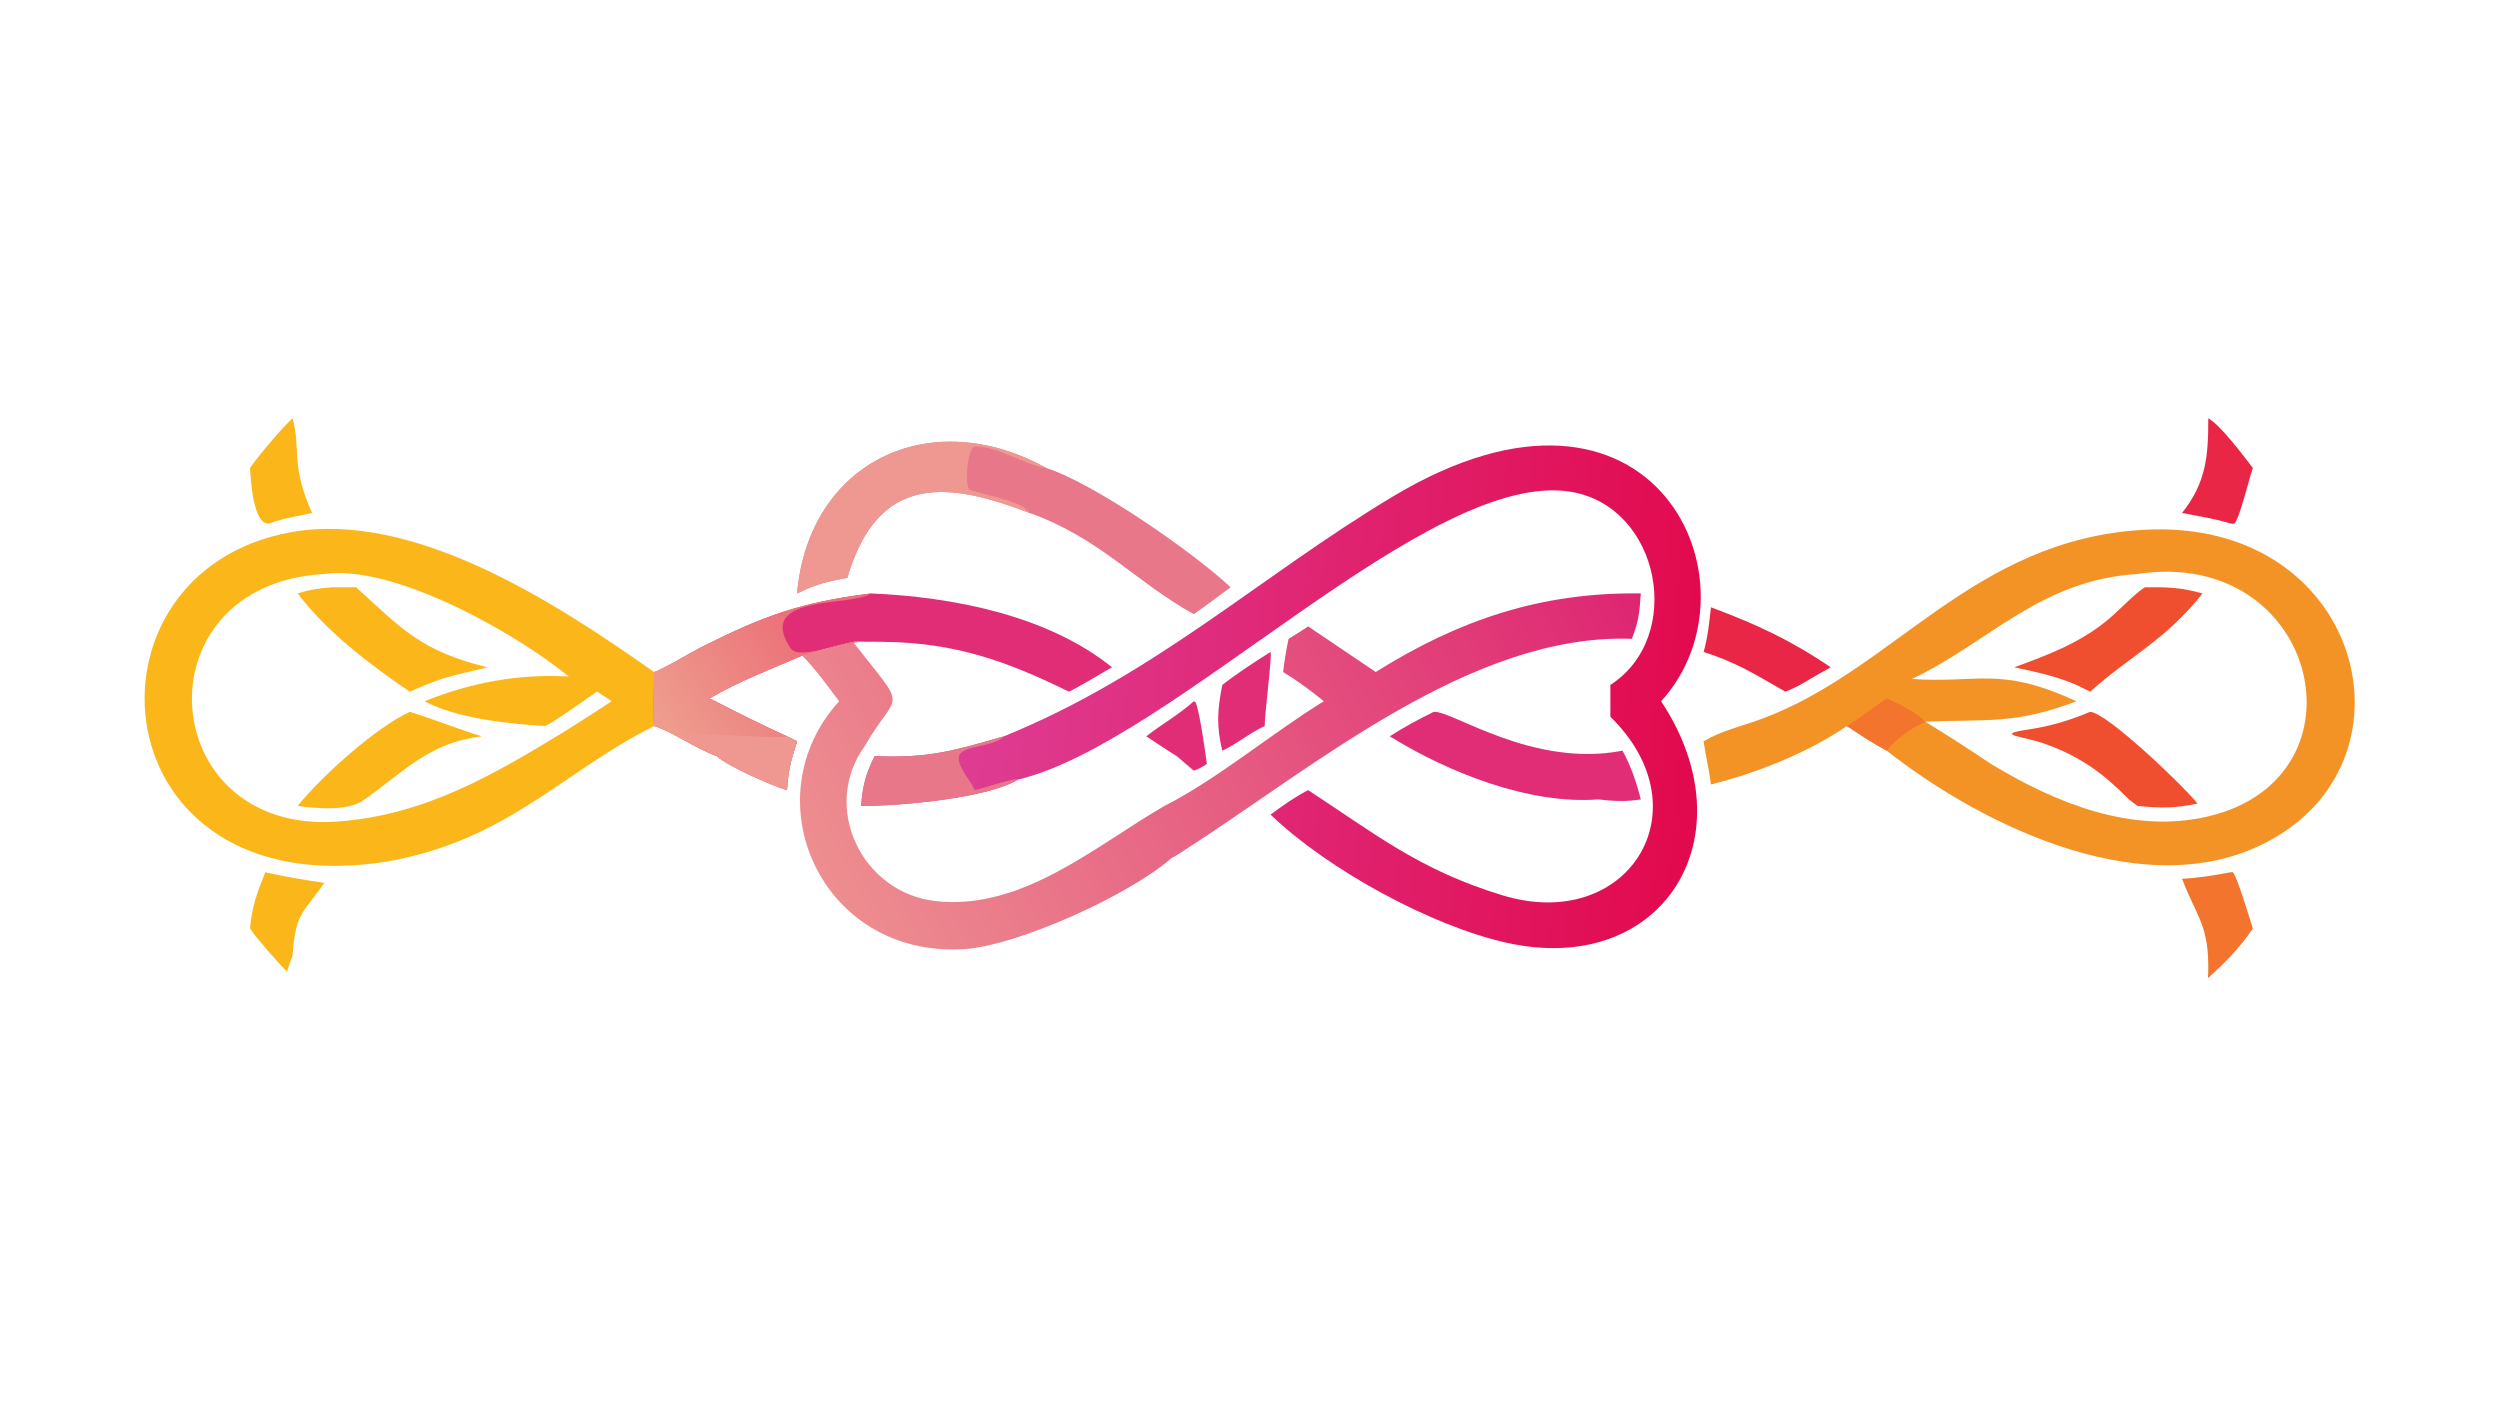
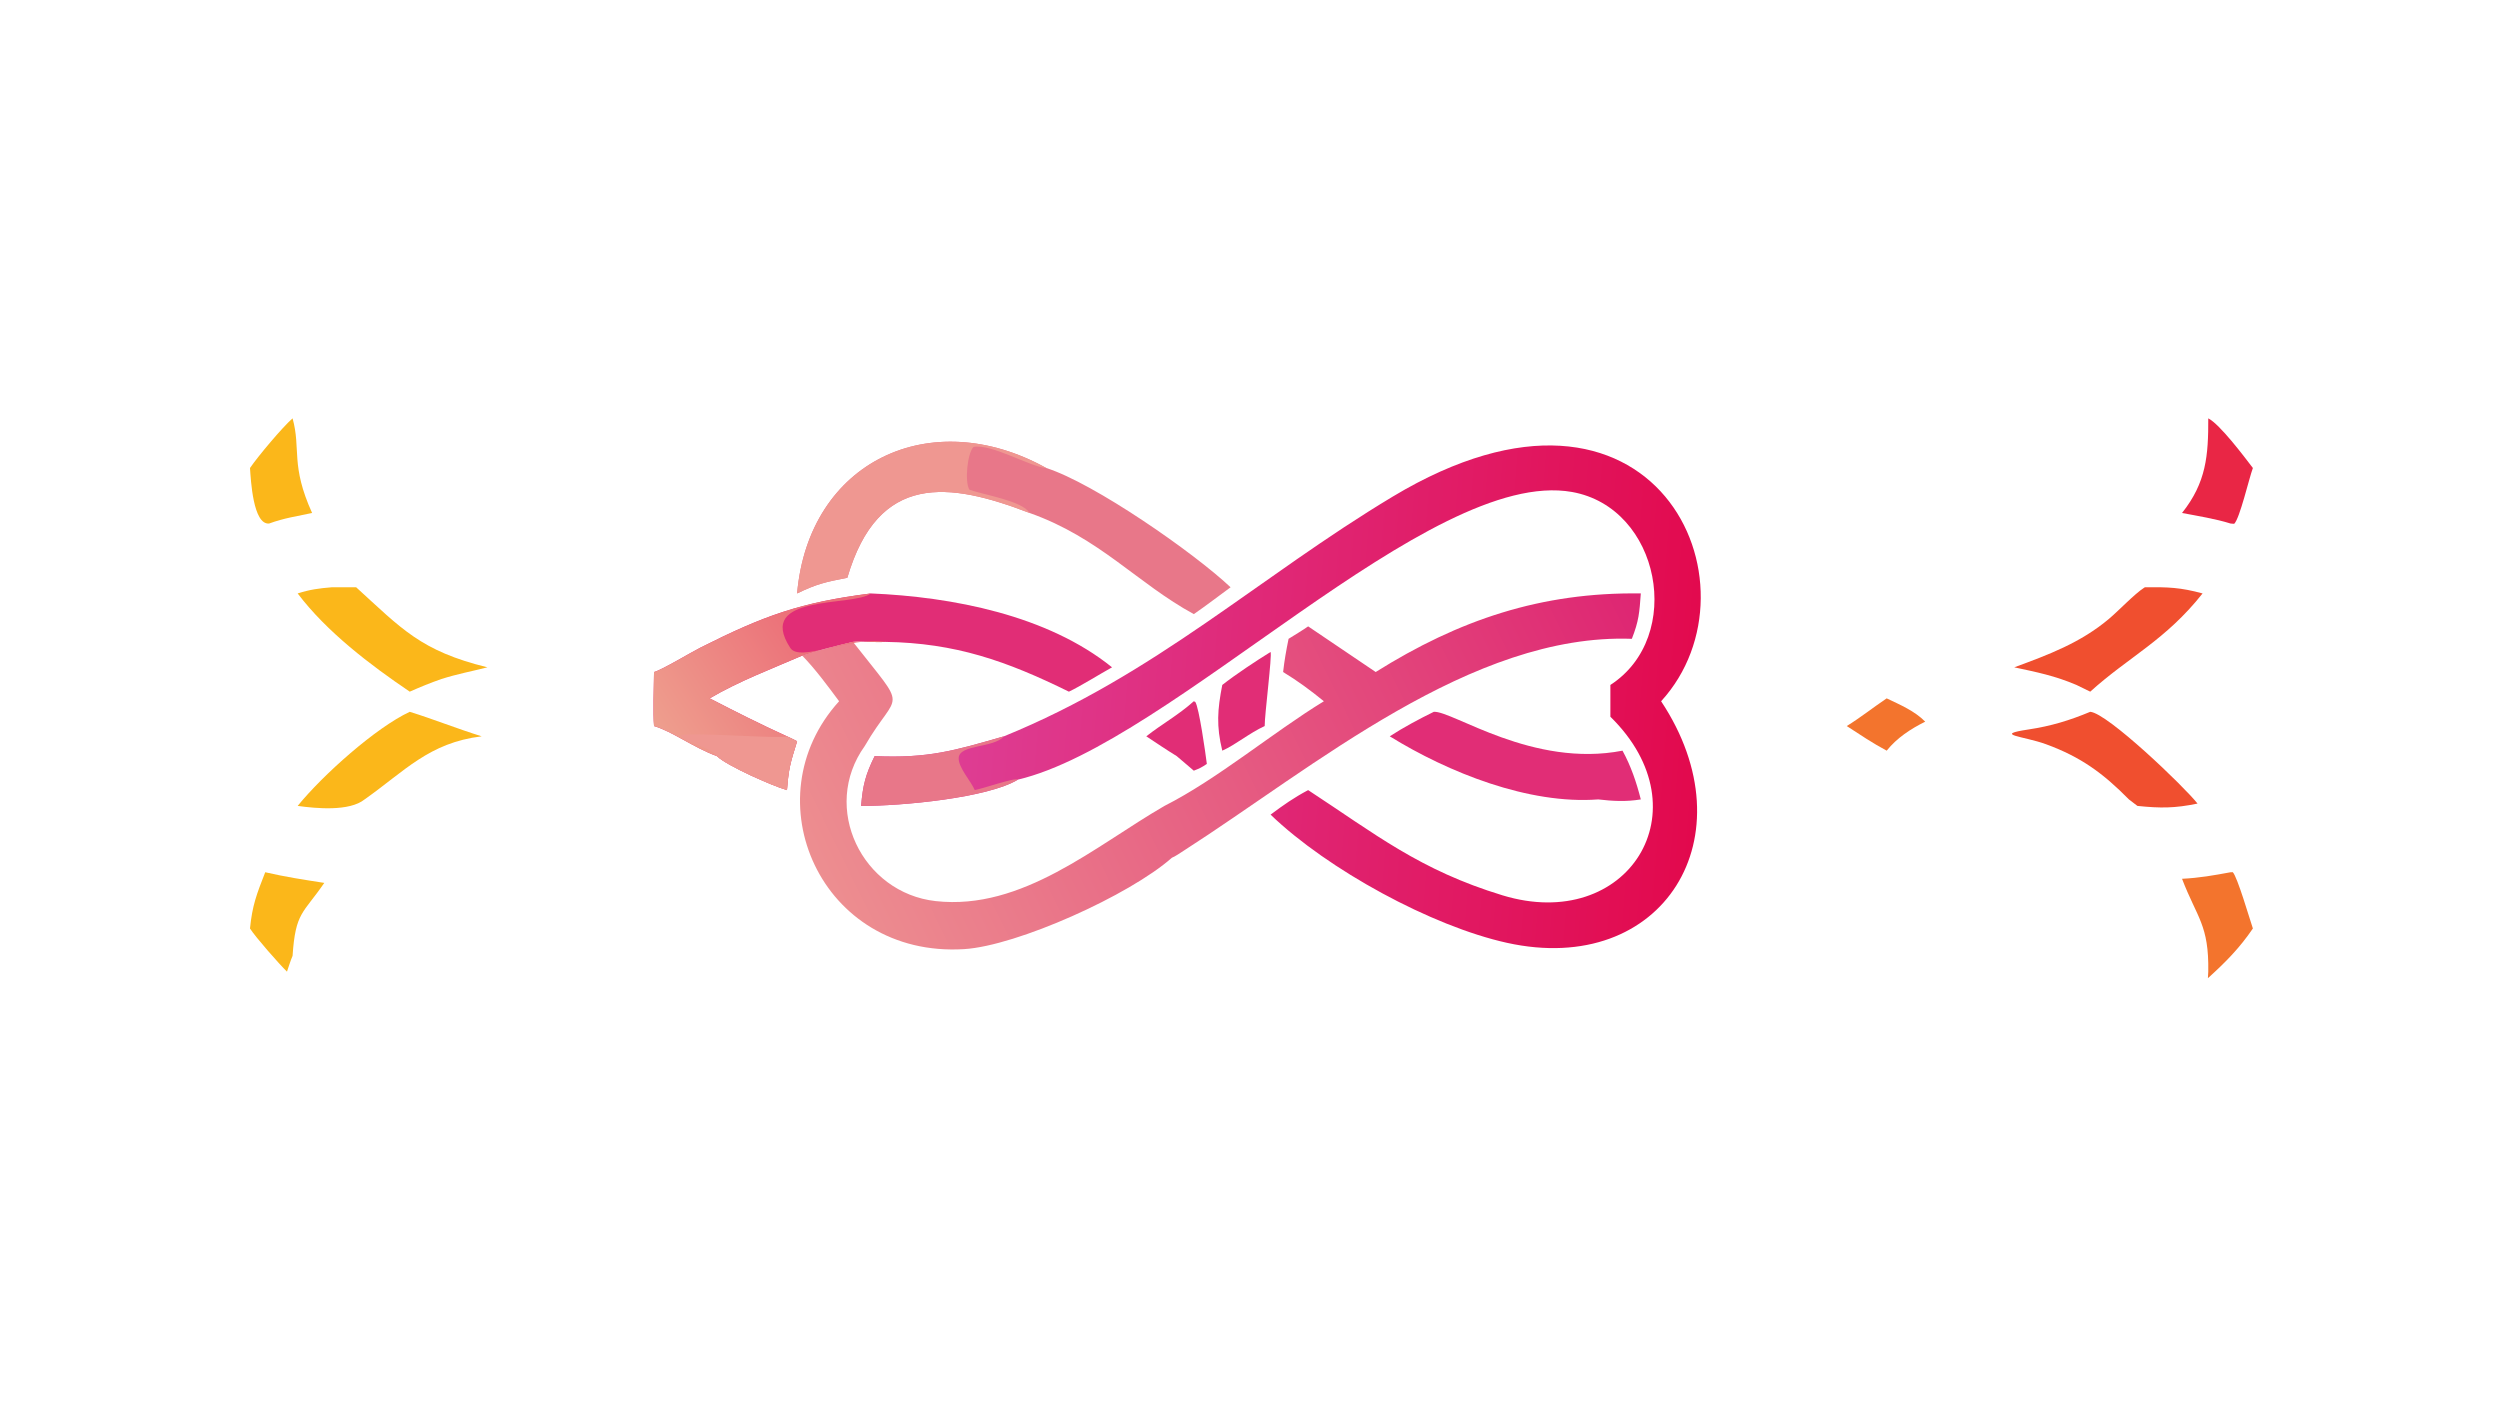
<svg xmlns="http://www.w3.org/2000/svg" width="3839" height="2160" viewBox="0 0 3839 2160">
-   <path fill="#F49325" transform="matrix(4.219 0 0 4.219 6.10352e-05 0)" d="M620.071 269.802C626.432 266.013 633.74 264.366 640.782 261.803C689.265 244.16 717.877 196.211 780.522 192.822C858.665 188.594 881.998 274.787 826.92 305.473C782.723 330.441 722.325 301.215 686.702 273.221C681.619 270.516 676.99 267.403 672.172 264.264C658.09 273.933 639.32 281.422 622.74 285.515C622.034 279.889 620.809 275.121 620.071 269.802ZM695.891 247.132C720.402 248.788 727.67 242.348 755.774 255.235C733.238 263.823 722.7 261.708 700.73 262.668C708.889 267.673 716.711 272.693 724.654 278.044C748.1 292.27 776.077 303.696 803.817 297.117C863.653 282.925 843.801 199.009 778.031 208.9C778.008 208.907 777.985 208.914 777.962 208.921C742.496 211.101 723.947 233.835 695.891 247.132Z" />
  <path fill="#F3742D" transform="matrix(4.219 0 0 4.219 6.10352e-05 0)" d="M686.702 254.183C691.594 256.519 696.903 258.778 700.73 262.668C695.425 265.305 690.455 268.55 686.702 273.221C681.619 270.516 676.99 267.403 672.172 264.264C677.365 261.037 681.75 257.513 686.702 254.183Z" />
  <path fill="#F04F2F" transform="matrix(4.219 0 0 4.219 6.10352e-05 0)" d="M780.68 213.753C789.125 213.651 793.597 213.803 801.676 215.993C788.211 233.018 774.933 238.967 760.786 251.746L755.774 249.303C747.884 245.945 741.41 244.666 733.13 242.886C745.664 238.276 757.236 233.965 767.585 225.265C771.121 222.293 776.956 216.121 780.347 213.961L780.68 213.753Z" />
  <path fill="#F04F2F" transform="matrix(4.219 0 0 4.219 6.10352e-05 0)" d="M760.786 259.078C767.07 259.535 794.946 286.265 799.839 292.478C791.577 294.19 786.391 294.199 777.962 293.331L774.867 290.966C765.511 281.483 757.419 275.523 744.651 270.862C736.398 267.85 725.15 267.483 738.426 265.49C746.47 264.283 753.309 262.204 760.786 259.078Z" />
-   <path fill="#FBB71A" transform="matrix(4.219 0 0 4.219 6.10352e-05 0)" d="M238.05 264.264C204.228 281.219 185.169 305.619 141.105 313.537C35.537 330.563 25.252 208.251 105.895 193.71C150.364 185.691 201.85 219.074 238.05 244.597C237.962 249.127 237.633 260.147 238.05 264.264ZM205.424 266.268C211.328 262.63 216.825 258.965 222.633 255.235C221.389 254.407 218.431 252.33 217.23 251.746C212.367 255.134 203.587 261.55 198.497 264.264C185.127 263.481 166.199 261.476 154.513 255.235C171.27 248.444 188.955 245.157 207.029 246.245C186.591 229.601 142.782 205.355 118.032 208.921C50.016 212.603 56.231 303.76 122.767 299.024C154.265 296.782 179.341 282.199 205.424 266.268Z" />
  <path fill="#FBB71A" transform="matrix(4.219 0 0 4.219 6.10352e-05 0)" d="M120.738 213.753L129.629 213.753C146.224 228.852 153.137 236.935 177.405 242.886C171.615 244.361 166.507 245.294 160.692 247.132C156.474 248.605 153.235 249.944 149.137 251.746C134.734 242.008 118.888 229.954 108.34 215.993C112.871 214.564 116.062 214.135 120.738 213.753Z" />
  <path fill="#FBB71A" transform="matrix(4.219 0 0 4.219 6.10352e-05 0)" d="M149.137 259.078C157.45 261.646 166.46 265.252 175.318 268C156.121 270.325 147.223 280.754 132.7 290.966C127.154 295.429 115.001 294.251 108.34 293.331C117.537 282.012 136.822 264.815 149.137 259.078Z" />
  <defs>
    <linearGradient id="gradient_0" gradientUnits="userSpaceOnUse" x1="620.232" y1="257.496" x2="351.446" y2="235.699">
      <stop offset="0" stop-color="#E2094D" />
      <stop offset="1" stop-color="#DE3D93" />
    </linearGradient>
  </defs>
  <path fill="url(#gradient_0)" transform="matrix(4.219 0 0 4.219 6.10352e-05 0)" d="M365.398 268C420.665 245.503 458.076 210.066 506.963 180.721C602.481 123.385 643.122 213.136 604.599 255.235C637.188 304.38 605.43 355.765 548.466 343.157C521.097 337.11 483.312 316.555 462.453 296.508C467.128 293.016 470.954 290.318 476.131 287.577C500.552 303.544 516.658 316.667 546.884 325.879C592.339 339.732 620.909 294.953 586.135 260.867L586.135 249.303C613.214 231.812 604.336 184.772 572.148 179.062C520.349 169.872 426.414 270.6 370.489 283.763C359.503 290.43 328.15 293.377 313.428 293.331C314.03 285.814 315.029 281.957 318.346 275.21C337.893 276.081 347.396 273.193 365.398 268Z" />
  <path fill="#E87789" transform="matrix(4.219 0 0 4.219 6.10352e-05 0)" d="M318.346 275.21C337.893 276.081 347.396 273.193 365.398 268C361.781 272.327 349.152 270.851 348.934 275.879C348.781 279.4 353.5 284.428 354.775 287.563C357.414 287.147 369.699 282.854 370.489 283.763C359.503 290.43 328.15 293.377 313.428 293.331C314.03 285.814 315.029 281.957 318.346 275.21Z" />
  <defs>
    <linearGradient id="gradient_1" gradientUnits="userSpaceOnUse" x1="574.735" y1="171.566" x2="293.61" y2="309.495">
      <stop offset="0" stop-color="#DE2572" />
      <stop offset="1" stop-color="#ED8E90" />
    </linearGradient>
  </defs>
  <path fill="url(#gradient_1)" transform="matrix(4.219 0 0 4.219 6.10352e-05 0)" d="M500.716 244.597C530.996 225.616 560.935 215.477 597.209 215.993C596.707 222.946 596.511 226.008 593.945 232.513C535.537 230.394 478.186 279.277 430.791 309.667C429.694 310.371 427.629 311.792 426.548 312.19C411.16 325.826 370.134 344.268 350.915 345.455C298.748 348.679 273.218 290.677 305.409 255.235C301.31 249.72 296.754 243.503 291.976 238.622C295.293 237.314 306.565 234.543 310.461 233.629C331.048 259.934 326.919 250.49 314.737 271.55C298.642 293.979 313.791 325.025 340.597 327.98C372.132 331.457 398.694 307.858 423.83 293.331C443.181 283.535 463.254 266.609 481.857 255.235C477.034 251.305 472.351 247.836 467.02 244.597C467.518 240.173 468.116 236.891 469.004 232.513C471.279 231.089 473.96 229.505 476.131 227.982L500.716 244.597Z" />
  <path fill="#E12D76" transform="matrix(4.219 0 0 4.219 6.10352e-05 0)" d="M316.973 215.993C346.649 217.234 381.244 223.924 404.756 242.886C400.324 245.334 393.262 249.752 389.052 251.746C366.375 240.594 347.79 234.013 322.232 233.629C318.228 233.905 313.706 233.286 310.461 233.629C306.565 234.543 295.293 237.314 291.976 238.622C280.364 243.668 269.225 247.802 258.303 254.183C267.898 259.119 276.622 263.537 286.437 268C287.603 268.561 289.004 269.189 290.119 269.802C287.685 277.619 287.057 279.562 286.437 287.577C281.021 285.988 264.584 278.742 260.932 275.21C252.542 272.193 244.839 266.28 238.05 264.264C237.633 260.147 237.962 249.127 238.05 244.597C240.851 243.874 251.459 237.469 254.952 235.709C278.168 224.01 291.453 219.232 316.973 215.993Z" />
  <defs>
    <linearGradient id="gradient_2" gradientUnits="userSpaceOnUse" x1="294.06" y1="235.007" x2="243.576" y2="268.582">
      <stop offset="0" stop-color="#EC7179" />
      <stop offset="1" stop-color="#EE9D8D" />
    </linearGradient>
  </defs>
  <path fill="url(#gradient_2)" transform="matrix(4.219 0 0 4.219 6.10352e-05 0)" d="M238.05 244.597C240.851 243.874 251.459 237.469 254.952 235.709C278.168 224.01 291.453 219.232 316.973 215.993C310.632 220.957 274.749 215.977 287.627 235.8C291.184 241.275 309.142 231.49 322.232 233.629C318.228 233.905 313.706 233.286 310.461 233.629C306.565 234.543 295.293 237.314 291.976 238.622C280.364 243.668 269.225 247.802 258.303 254.183C267.898 259.119 276.622 263.537 286.437 268C287.603 268.561 289.004 269.189 290.119 269.802C287.685 277.619 287.057 279.562 286.437 287.577C281.021 285.988 264.584 278.742 260.932 275.21C252.542 272.193 244.839 266.28 238.05 264.264C237.633 260.147 237.962 249.127 238.05 244.597Z" />
  <path fill="#EF9791" transform="matrix(4.219 0 0 4.219 6.10352e-05 0)" d="M260.932 275.21C258.88 271.88 250.421 270.939 247.712 267.596C253.006 266.462 284.522 269.038 286.437 268C287.603 268.561 289.004 269.189 290.119 269.802C287.685 277.619 287.057 279.562 286.437 287.577C281.021 285.988 264.584 278.742 260.932 275.21Z" />
  <path fill="#E87789" transform="matrix(4.219 0 0 4.219 6.10352e-05 0)" d="M290.119 215.993C294.358 167.964 338.634 146.962 380.809 170.341C398.315 175.92 434.57 201.185 447.901 213.753C443.668 216.834 438.762 220.623 434.515 223.525C413.995 212.363 400.244 195.721 374.744 186.71C345.433 175.42 319.666 171.896 308.407 210.291C300.359 211.874 297.425 212.481 290.119 215.993Z" />
  <path fill="#EF9791" transform="matrix(4.219 0 0 4.219 6.10352e-05 0)" d="M290.119 215.993C294.358 167.964 338.634 146.962 380.809 170.341C375.289 170.062 360.607 161.316 354.309 162.684C352.07 165.023 351.048 175.525 352.862 178.252C357.813 180.058 372.187 182.279 374.744 186.71C345.433 175.42 319.666 171.896 308.407 210.291C300.359 211.874 297.425 212.481 290.119 215.993Z" />
  <path fill="#E12D76" transform="matrix(4.219 0 0 4.219 6.10352e-05 0)" d="M521.879 259.078C528.73 258.685 557.904 279.585 590.553 273.221C593.646 278.898 595.614 284.712 597.209 290.966C591.802 291.847 587.087 291.589 581.698 290.966C556.402 292.873 527.167 281.17 505.83 268C510.688 264.824 516.68 261.621 521.879 259.078Z" />
-   <path fill="#E92645" transform="matrix(4.219 0 0 4.219 6.10352e-05 0)" d="M622.74 221.035C639.114 227.159 651.731 232.946 666.336 242.886C663.775 244.275 661.354 245.661 658.84 247.132C655.36 249.216 653.569 250.304 649.804 251.746C638.646 245.368 632.287 241.208 620.071 237.297C621.608 231.968 622.133 226.525 622.74 221.035Z" />
  <path fill="#F3742D" transform="matrix(4.219 0 0 4.219 6.10352e-05 0)" d="M811.859 317.473L812.678 317.464C814.351 319.167 818.802 334.47 819.988 337.944C815.086 345.139 810.002 350.268 803.611 356.042L803.75 353.653C804.031 336.626 799.68 334.157 794.201 319.857C800.614 319.526 805.607 318.629 811.859 317.473Z" />
  <path fill="#E92645" transform="matrix(4.219 0 0 4.219 6.10352e-05 0)" d="M803.75 152.268C807.981 154.44 816.729 166.07 819.988 170.341C818.575 174.156 815.227 188.678 813.187 190.655L811.859 190.55C806.52 188.863 799.786 187.772 794.201 186.71C803.053 175.581 803.787 165.772 803.75 152.268Z" />
  <path fill="#FBB71A" transform="matrix(4.219 0 0 4.219 6.10352e-05 0)" d="M96.534 317.473C104.022 319.191 110.425 320.17 118.032 321.349C110.305 332.616 107.546 331.918 106.491 347.902C105.789 349.493 105.034 351.95 104.453 353.653C101.648 350.936 92.918 341.006 90.991 337.944C91.817 329.567 93.411 325.453 96.534 317.473Z" />
  <path fill="#FBB71A" transform="matrix(4.219 0 0 4.219 6.10352e-05 0)" d="M106.491 152.268C109.599 163.49 105.683 169.234 113.597 186.71C107.911 187.935 103.46 188.54 97.939 190.55C92.112 191.04 91.302 174.761 90.991 170.341C93.879 166.111 102.884 155.385 106.491 152.268Z" />
  <path fill="#E12D76" transform="matrix(4.219 0 0 4.219 6.10352e-05 0)" d="M462.453 237.297C463.055 238.476 460.28 260.183 460.31 264.264C454.693 266.842 449.648 271.14 444.874 273.221C442.692 264.226 443.106 258.349 444.874 249.303C449.536 245.616 457.328 240.44 462.453 237.297Z" />
  <path fill="#E12D76" transform="matrix(4.219 0 0 4.219 6.10352e-05 0)" d="M434.515 255.235L435.054 255.481C436.424 257.463 438.795 274.311 439.256 278.044C437.299 279.355 436.718 279.639 434.515 280.506L428.302 275.21C424.593 272.936 420.859 270.402 417.216 268C423.041 263.421 428.843 260.31 434.515 255.235Z" />
</svg>